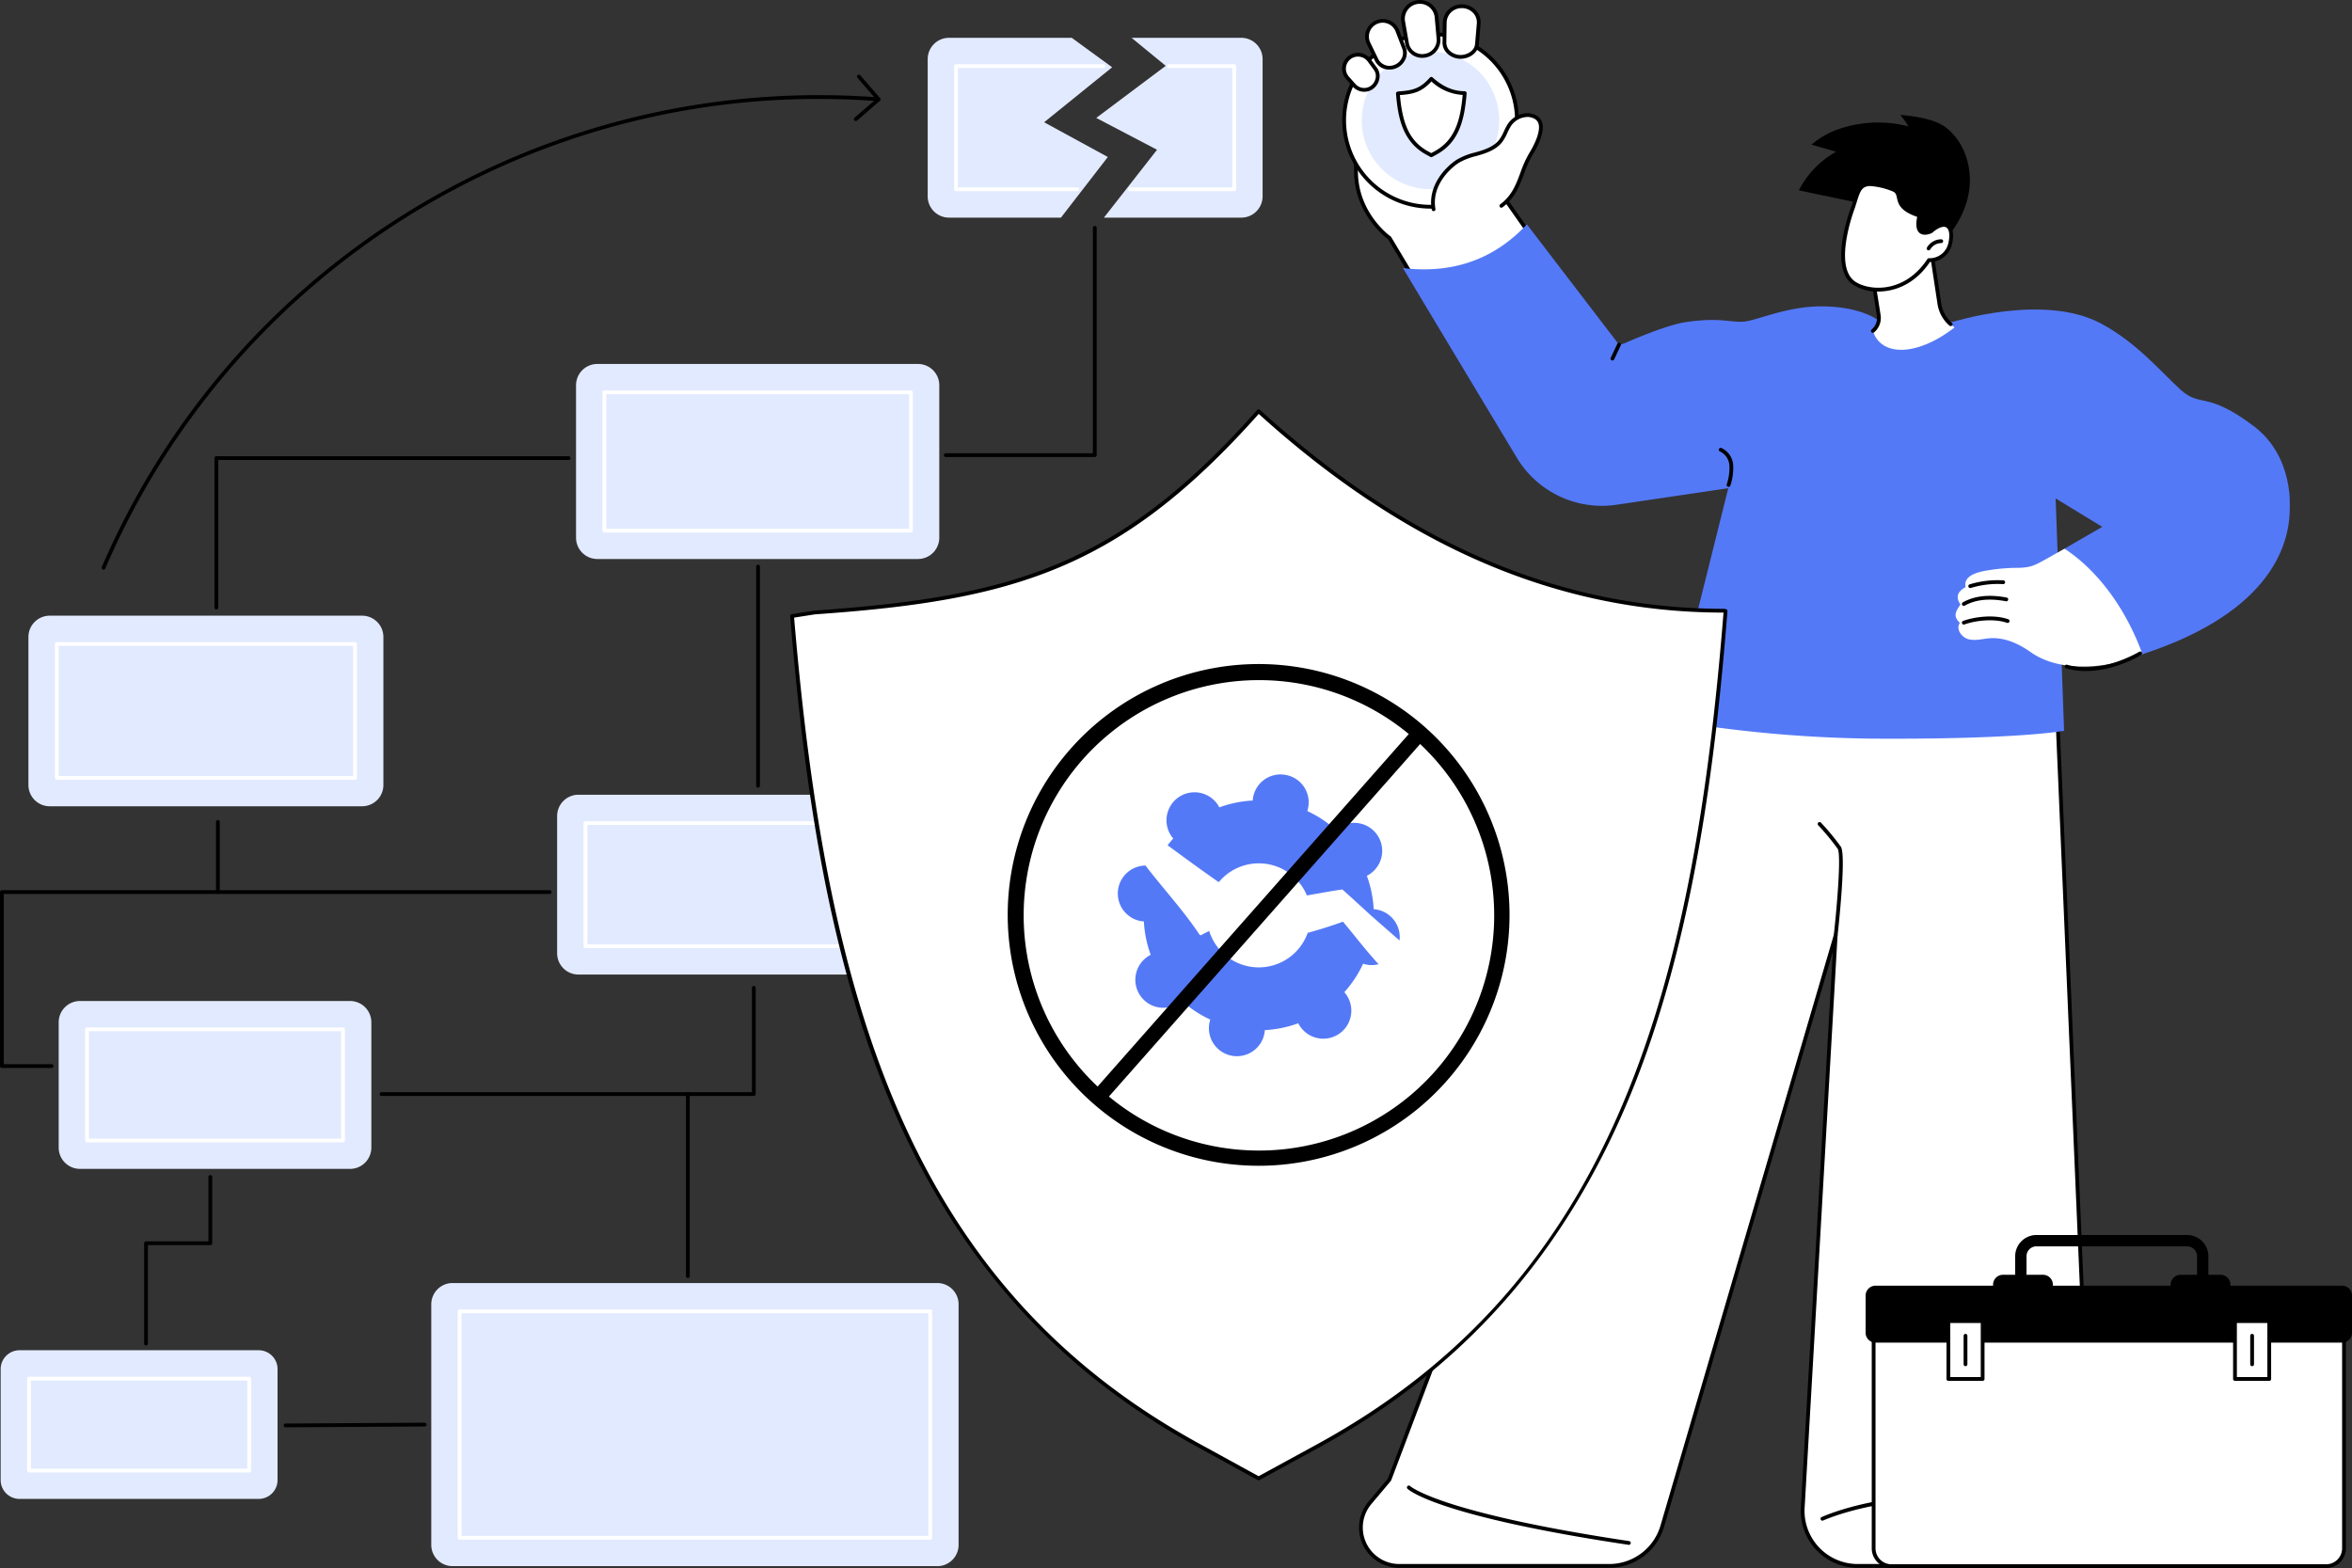
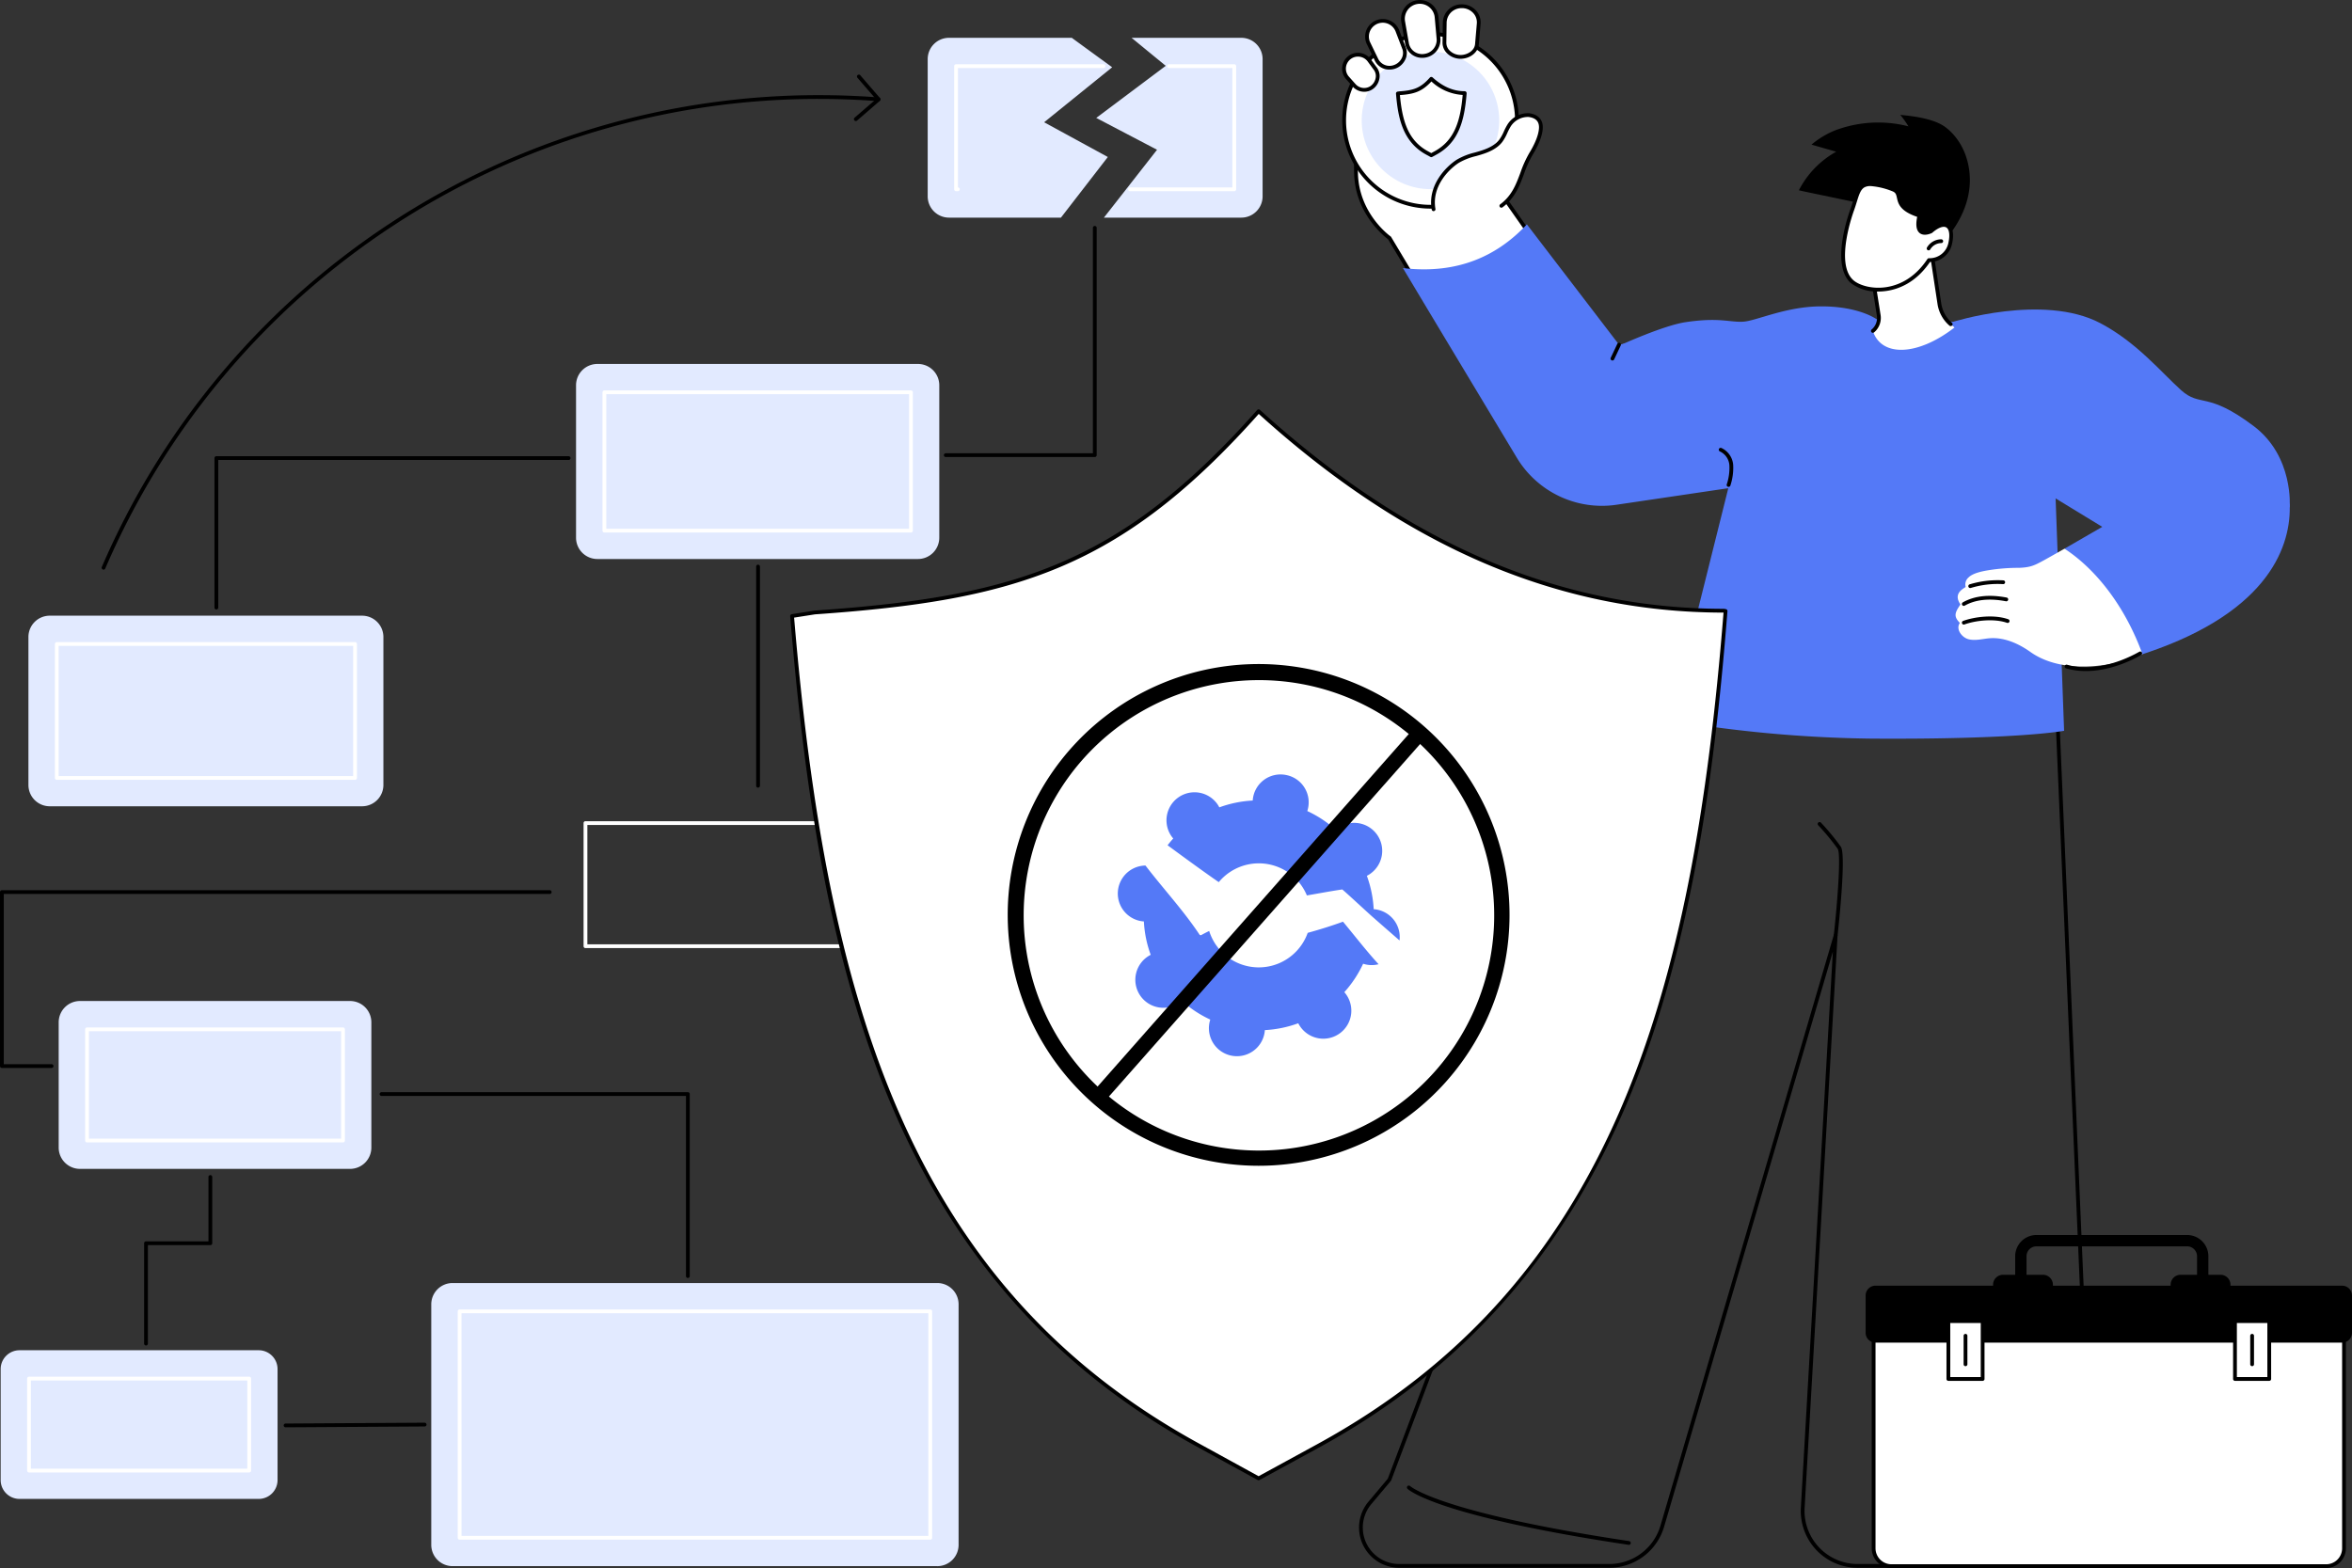
<svg xmlns="http://www.w3.org/2000/svg" id="Group_36273" data-name="Group 36273" width="678" height="452.103" viewBox="0 0 678 452.103">
  <rect x="0" y="0" width="678" height="452.103" fill="#333333" stroke="none" />
  <defs>
    <clipPath id="clip-path">
      <rect id="Rectangle_5056" data-name="Rectangle 5056" width="678" height="452.102" fill="none" />
    </clipPath>
  </defs>
  <g id="Group_36272" data-name="Group 36272" clip-path="url(#clip-path)">
-     <path id="Path_36099" data-name="Path 36099" d="M1788.063,766.653l10.377,242.559a15.864,15.864,0,0,1-15.862,16.41H1731.11a15.864,15.864,0,0,1-15.846-16.767l9.494-165.041-49.995,170.411a15.87,15.87,0,0,1-15.231,11.4H1598.98a11.063,11.063,0,0,1-8.476-18.183l5.623-6.682,90.046-238.245Z" transform="translate(-1195.597 -574.132)" fill="#fff" />
    <path id="Path_36100" data-name="Path 36100" d="M1780.926,1024.5h-51.468a16.408,16.408,0,0,1-16.39-17.344l9.221-160.288-48.655,165.843a16.5,16.5,0,0,1-15.754,11.789h-60.552a11.607,11.607,0,0,1-8.893-19.078l5.563-6.612,90.013-238.158a.529.529,0,0,1,.532-.352l101.89,4.142a.544.544,0,0,1,.522.521l10.377,242.558a16.408,16.408,0,0,1-16.407,16.979m-57.82-182.9a.57.57,0,0,1,.094.008.545.545,0,0,1,.451.568l-9.494,165.041a15.319,15.319,0,0,0,15.3,16.191h51.468a15.32,15.32,0,0,0,15.318-15.846l-10.356-242.054-101-4.106-89.907,237.878a.548.548,0,0,1-.093.158l-5.623,6.682a10.518,10.518,0,0,0,8.06,17.288h60.552a15.409,15.409,0,0,0,14.709-11.006l49.995-170.411a.545.545,0,0,1,.522-.392" transform="translate(-1193.945 -572.467)" />
    <path id="Path_36101" data-name="Path 36101" d="M1705.583,1750.789a.584.584,0,0,1-.082-.006c-55.319-8.29-63.434-15.856-63.751-16.175a.545.545,0,0,1,.766-.774c.1.091,8.577,7.694,63.147,15.871a.545.545,0,0,1-.08,1.084" transform="translate(-1236.034 -1305.372)" />
-     <path id="Path_36102" data-name="Path 36102" d="M2197.243,1754.245a.532.532,0,0,1-.2-.037c-40.427-15.744-71.772-1.552-72.084-1.407a.545.545,0,0,1-.46-.987c.079-.037,8.07-3.712,20.991-5.358a106.319,106.319,0,0,1,51.948,6.737.545.545,0,0,1-.2,1.052" transform="translate(-1599.405 -1314.401)" />
    <path id="Path_36103" data-name="Path 36103" d="M2126.117,992.586a.579.579,0,0,1-.061,0,.545.545,0,0,1-.481-.6c.976-8.759,2.146-23.261,1.128-24.888a67.533,67.533,0,0,0-5.624-6.8.545.545,0,1,1,.8-.744,67.09,67.09,0,0,1,5.752,6.969c1.552,2.485-.707,23.229-.97,25.586a.544.544,0,0,1-.541.485" transform="translate(-1596.955 -722.36)" />
    <path id="Path_36104" data-name="Path 36104" d="M1965.859,361.225s-4.983-3.684-15.886-3.684c-10.218,0-18.708,4.195-22.544,4.42s-6.925-1.326-16.65.147c-6.247.947-18.288,6.415-18.288,6.415a135.693,135.693,0,0,0,41.956,3.531c22.567-1.805,31.412-10.829,31.412-10.829" transform="translate(-1424.95 -269.21)" fill="#5479f7" />
    <path id="Path_36105" data-name="Path 36105" d="M2375.129,418.174s1.2-14.607-10.362-23.328c-13.524-10.206-15.344-5.331-20.978-10.4s-12.8-13.812-23.291-19.312c-16.467-8.631-42.671-.285-42.671-.285s48.909,27.464,67.783,42.958,29.517,10.369,29.517,10.369" transform="translate(-1715.09 -271.981)" fill="#5479f7" />
    <path id="Path_36106" data-name="Path 36106" d="M1635.762,173.173l-9.314-12.793s-16.787-26.4-15.564-20.5c0,0-6.8-5.065-12.113.771,0,0-7.055-9.921-12.277-1.641,0,0-4.328,5.4-3.151,16.423.92,8.612,9.229,15.363,9.229,15.363l7.457,11.982Z" transform="translate(-1192.025 -102.188)" fill="#fff" />
    <path id="Path_36107" data-name="Path 36107" d="M1597.073,171.965a.544.544,0,0,1-.468-.266l-6.852-11.46c-1.017-.753-9.376-7.292-9.782-18.757-.443-12.521,4.2-16.849,4.913-17.441,1.29-2.011,2.76-2.968,4.365-2.839,3.433.269,6.316,5.585,7.277,7.571,4.34-4.115,9.441-1.924,11.426-.8a.692.692,0,0,1,.39-.38c.605-.248,1.362-.551,8.974,10.638,3.645,5.358,7.149,10.863,7.184,10.918l9,12.833a.545.545,0,0,1-.892.626l-9.009-12.854c-5.771-9.073-12.461-18.854-14.573-20.8a.545.545,0,0,1-.87.427c-.262-.194-6.469-4.693-11.385.7a.545.545,0,0,1-.9-.152c-.883-2.05-3.808-7.419-6.7-7.645-1.194-.095-2.339.719-3.407,2.413a.537.537,0,0,1-.136.146c-.048.037-5.008,3.957-4.56,16.6.411,11.607,9.323,17.909,9.413,17.972a.542.542,0,0,1,.158.169l6.909,11.556a.545.545,0,0,1-.467.824" transform="translate(-1189.616 -91.251)" />
    <path id="Path_36108" data-name="Path 36108" d="M1568.218,64.544a24.927,24.927,0,1,0,24.927-24.906,24.917,24.917,0,0,0-24.927,24.906" transform="translate(-1180.789 -29.845)" fill="#fff" />
    <path id="Path_36109" data-name="Path 36109" d="M1591.485,88.334a25.451,25.451,0,1,1,25.472-25.451,25.49,25.49,0,0,1-25.472,25.451m0-49.812a24.361,24.361,0,1,0,24.382,24.361,24.4,24.4,0,0,0-24.382-24.361" transform="translate(-1179.129 -28.185)" />
    <path id="Path_36110" data-name="Path 36110" d="M1588.9,80.105a19.817,19.817,0,1,0,19.817-19.8,19.808,19.808,0,0,0-19.817,19.8" transform="translate(-1196.363 -45.407)" fill="#e2eaff" />
    <path id="Path_36111" data-name="Path 36111" d="M1640.711,114.013l-1.263-.693c-6.344-3.48-7.764-9.907-8.37-17.117l.469-.073c4.283-.3,6.379-1.018,9.164-4.156,3.324,3.018,6.5,4.12,9.611,4.12l.031.006c-.575,7.267-2.021,13.753-8.42,17.246Z" transform="translate(-1228.119 -69.252)" fill="#fff" />
    <path id="Path_36112" data-name="Path 36112" d="M1639.05,112.9a.544.544,0,0,1-.262-.067l-1.263-.693c-6.941-3.809-8.105-11.055-8.651-17.549a.545.545,0,0,1,.459-.584l.469-.074c4.19-.295,6.142-.939,8.841-3.979a.546.546,0,0,1,.378-.183.553.553,0,0,1,.4.141c2.949,2.677,5.973,3.978,9.245,3.978a.509.509,0,0,1,.111.012.576.576,0,0,1,.462.583c-.641,8.111-2.366,14.222-8.7,17.681l-1.223.668a.547.547,0,0,1-.261.066M1630,95.008c.678,7.452,2.356,13.053,8.045,16.175l1,.55.961-.525c5.76-3.144,7.441-8.766,8.09-16.241a14.462,14.462,0,0,1-9.011-3.889c-2.8,3-5.041,3.64-9.087,3.93" transform="translate(-1226.458 -67.592)" />
    <path id="Path_36113" data-name="Path 36113" d="M1672.754,162.011c-1.133-6.354,3.394-12.227,6.859-14.457,1.945-1.252,4.272-1.728,6.483-2.408s4.469-1.631,5.885-3.459c1.033-1.334,1.524-3.061,2.429-4.485a6.444,6.444,0,0,1,5.677-2.949c2.325.311,3.619,1.555,3.455,3.893-.171,2.43-1.6,5.264-2.829,7.262-3.144,5.124-3.281,11.1-8.691,15.127l-.878,2.008Z" transform="translate(-1259.365 -101.064)" fill="#fff" />
    <path id="Path_36114" data-name="Path 36114" d="M1575.99,73.443a3.863,3.863,0,0,1-4.842-.755l-2.061-2.323a4.03,4.03,0,1,1,6.478-4.788l1.784,2.431a3.953,3.953,0,0,1-1.359,5.435" transform="translate(-1180.789 -48.068)" fill="#fff" />
    <path id="Path_36115" data-name="Path 36115" d="M1572.385,72.872a4.441,4.441,0,0,1-3.3-1.472l-2.063-2.326a4.574,4.574,0,1,1,7.334-5.458l1.775,2.418a4.077,4.077,0,0,1,.593,3.227,4.629,4.629,0,0,1-2.111,3,4.331,4.331,0,0,1-2.227.613m1.947-1.081h0Zm-3.75-9.056a3.48,3.48,0,0,0-2.725,5.64l2.04,2.3a3.316,3.316,0,0,0,4.155.649,3.582,3.582,0,0,0,1.606-2.293,3,3,0,0,0-.415-2.364l-1.775-2.419a3.506,3.506,0,0,0-2.886-1.512" transform="translate(-1179.131 -46.415)" />
    <path id="Path_36116" data-name="Path 36116" d="M1603.007,37.581a4.175,4.175,0,0,1-5.218-2.066l-2.385-4.932A4.538,4.538,0,1,1,1603.9,27.4l1.913,4.992a4.28,4.28,0,0,1-2.8,5.19" transform="translate(-1200.998 -18.307)" fill="#fff" />
    <path id="Path_36117" data-name="Path 36117" d="M1599.888,36.709a4.556,4.556,0,0,1-4.267-2.64l-2.373-4.9a5.082,5.082,0,1,1,9.5-3.6l1.905,4.972a4.382,4.382,0,0,1-.377,3.578,4.977,4.977,0,0,1-4.388,2.59m1.454-.782h0ZM1597.927,23.2a3.993,3.993,0,0,0-3.632,2.341,3.947,3.947,0,0,0-.053,3.175l2.372,4.9a3.64,3.64,0,0,0,4.553,1.787,3.962,3.962,0,0,0,2.156-1.821,3.3,3.3,0,0,0,.3-2.679l-1.906-4.972a4.013,4.013,0,0,0-3.8-2.735" transform="translate(-1199.333 -16.651)" />
    <path id="Path_36118" data-name="Path 36118" d="M1643.346,17.721a4.424,4.424,0,0,1-5.186-3.379l-1.127-6.436a4.865,4.865,0,1,1,9.63-1.353l.571,6.4a4.646,4.646,0,0,1-3.887,4.763" transform="translate(-1232.547 -1.662)" fill="#fff" />
    <path id="Path_36119" data-name="Path 36119" d="M1640.886,16.673a4.941,4.941,0,0,1-4.925-3.9l-1.127-6.436a5.409,5.409,0,1,1,10.708-1.5l.572,6.412a5.194,5.194,0,0,1-4.336,5.349h0a5.175,5.175,0,0,1-.891.077m.8-.614h0Zm-1.506-14.97a4.382,4.382,0,0,0-.76.066,4.316,4.316,0,0,0-3.511,4.995l1.127,6.436a3.889,3.889,0,0,0,4.556,2.936,4.078,4.078,0,0,0,3.439-4.169l-.572-6.412a4.323,4.323,0,0,0-4.279-3.851" transform="translate(-1230.885 0)" />
    <path id="Path_36120" data-name="Path 36120" d="M1690.361,21.872c-2.516.164-4.98-1.64-4.975-4.045l.09-5.852a4.813,4.813,0,0,1,4.6-4.689,4.761,4.761,0,0,1,5.2,4.98l-.506,5.917c-.159,2.079-2.225,3.546-4.4,3.689" transform="translate(-1269.011 -5.478)" fill="#fff" />
    <path id="Path_36121" data-name="Path 36121" d="M1688.385,20.768a5.617,5.617,0,0,1-3.795-1.477,4.268,4.268,0,0,1-1.411-3.123l.09-5.859a5.368,5.368,0,0,1,5.109-5.224,5.549,5.549,0,0,1,4.305,1.608,5.083,5.083,0,0,1,1.47,3.958l-.506,5.921c-.169,2.213-2.281,4.015-4.912,4.186q-.175.011-.35.011m.367-14.607q-.151,0-.3.01a4.277,4.277,0,0,0-4.09,4.146l-.09,5.859a3.188,3.188,0,0,0,1.067,2.319,4.507,4.507,0,0,0,3.328,1.173h0c1.78-.116,3.75-1.272,3.9-3.186l.506-5.921a3.94,3.94,0,0,0-1.158-3.1,4.43,4.43,0,0,0-3.157-1.3" transform="translate(-1267.349 -3.819)" />
    <path id="Path_36122" data-name="Path 36122" d="M1670.549,160.279a.545.545,0,0,1-.536-.449c-1.231-6.9,3.969-12.3,7.236-14.4a19.081,19.081,0,0,1,5.223-2.063c.467-.132.933-.266,1.394-.407,1.881-.578,4.219-1.472,5.614-3.272a12.516,12.516,0,0,0,1.345-2.416,17.672,17.672,0,0,1,1.055-2.028,6.977,6.977,0,0,1,6.209-3.2c2.709.363,4.1,1.95,3.926,4.471-.182,2.585-1.682,5.51-2.909,7.509a31.6,31.6,0,0,0-2.52,5.592c-1.264,3.383-2.571,6.881-6.165,9.557a.545.545,0,1,1-.651-.874c3.336-2.485,4.53-5.681,5.795-9.064a32.464,32.464,0,0,1,2.612-5.782c.952-1.551,2.575-4.525,2.75-7.015.137-1.943-.839-3.027-2.984-3.314a5.9,5.9,0,0,0-5.145,2.7,16.739,16.739,0,0,0-.987,1.9,13.479,13.479,0,0,1-1.471,2.623c-1.582,2.041-4.12,3.021-6.155,3.646-.468.144-.942.278-1.416.413a18.282,18.282,0,0,0-4.932,1.931c-3.04,1.956-7.883,6.956-6.753,13.292a.544.544,0,0,1-.44.632.538.538,0,0,1-.1.009" transform="translate(-1257.297 -99.399)" />
    <path id="Path_36123" data-name="Path 36123" d="M1758.541,289.074c-18.355-1.4-59.262,7.493-59.262,7.493L1672.7,261.855c-8.461,9.031-19.845,14.468-35.733,12.6,5.353,8.971,21.98,36.634,32.829,54.676a28.639,28.639,0,0,0,28.741,13.564l32.015-4.742,26.649,5.091s25.982-52.088,1.341-53.969" transform="translate(-1232.552 -197.164)" fill="#5479f7" />
    <path id="Path_36124" data-name="Path 36124" d="M1879.785,405.231a.545.545,0,0,1-.492-.777l1.882-3.988a.545.545,0,1,1,.985.465l-1.882,3.988a.544.544,0,0,1-.493.312" transform="translate(-1414.973 -301.295)" />
    <path id="Path_36125" data-name="Path 36125" d="M2024.27,372.118s19.178.35,33.978,5.186c2.756.9,1.785,45.6,1.785,45.6l2.461,67.41s-12.858,2.544-55.611,2.264a371.153,371.153,0,0,1-57.9-5.26l18.355-73.528,18-42.327s3.392-.062,4.445-.079c9.618-.16,34.49.738,34.49.738" transform="translate(-1467.486 -279.616)" fill="#5479f7" />
    <path id="Path_36126" data-name="Path 36126" d="M2380.644,393.406c44.434,10.743,70.807,41.639,70.886,49.064.13,12.15-7,31.512-44.85,43.123L2386.6,454.408l10.881-6.29-18.205-11.1Z" transform="translate(-1791.471 -296.215)" fill="#5479f7" />
    <path id="Path_36127" data-name="Path 36127" d="M2008.379,533.915a.545.545,0,0,1-.527-.685,15.2,15.2,0,0,0,.772-5.445,4.759,4.759,0,0,0-2.7-4.062.545.545,0,1,1,.388-1.018,5.844,5.844,0,0,1,3.4,4.964,16.263,16.263,0,0,1-.8,5.841.545.545,0,0,1-.526.4" transform="translate(-1510.094 -393.543)" />
    <path id="Path_36128" data-name="Path 36128" d="M2283.209,656.4c-2.215-3.172.833-4.523,1.5-5.027a2.669,2.669,0,0,1,.838-2.753c1.269-1.284,4.113-1.817,5.895-2.1a54.4,54.4,0,0,1,8.662-.666c3.332-.133,4.4-.666,7.3-2.253,1.146-.626,5.8-3.271,5.8-3.271,9.7,6.374,17.768,17.448,22.47,30.429-8.388,3.718-23.052,5.93-32.31-.652-3.342-2.376-7.338-4.179-11.434-3.966-2.12.111-4.261.811-6.326.318s-3.837-3.017-2.562-4.713c-1.862-1.873-1.494-2.941.173-5.344" transform="translate(-1718.074 -482.135)" fill="#fff" />
    <path id="Path_36129" data-name="Path 36129" d="M2289.744,721.809a.545.545,0,0,1-.183-1.058c3.417-1.22,8.94-1.891,12.989-.481a.545.545,0,1,1-.358,1.029c-3.63-1.263-8.917-.717-12.264.477a.543.543,0,0,1-.183.032" transform="translate(-1723.651 -541.731)" />
    <path id="Path_36130" data-name="Path 36130" d="M2289.745,698.3a.545.545,0,0,1-.268-1.019c3.336-1.885,7.588-2.347,12.638-1.377a.545.545,0,0,1-.206,1.07c-4.789-.922-8.791-.5-11.9,1.256a.549.549,0,0,1-.267.07" transform="translate(-1723.651 -523.611)" />
    <path id="Path_36131" data-name="Path 36131" d="M2297.252,679.419a.545.545,0,0,1-.178-1.06,27.882,27.882,0,0,1,9.74-1.157.545.545,0,0,1-.05,1.088,26.723,26.723,0,0,0-9.335,1.1.546.546,0,0,1-.177.03" transform="translate(-1729.304 -509.873)" />
    <path id="Path_36132" data-name="Path 36132" d="M2415.234,765.951a20.757,20.757,0,0,1-5.72-.775.545.545,0,0,1,.3-1.048c8.521,2.441,17.412-1.812,20.84-3.751a.545.545,0,0,1,.537.948c-2.786,1.577-9.069,4.626-15.956,4.626" transform="translate(-1813.945 -572.472)" />
    <path id="Path_36133" data-name="Path 36133" d="M2141.273,137.641c-3.6-2.738-10.675-3.326-13.043-3.566a27.424,27.424,0,0,1,2.34,3.3,35.152,35.152,0,0,0-21.272,1.222,25.194,25.194,0,0,0-6.668,4.054l7.116,2.042A26.633,26.633,0,0,0,2099,155.812c1.554.427,27.8,5.734,28.376,6.086,1.357,4.964,4.032,9.648,8.618,12.215a.575.575,0,0,0,.816.337.582.582,0,0,0,.478-.392c5.407-4.785,9.859-11.143,10.82-18.434.87-6.6-1.416-13.868-6.833-17.983" transform="translate(-1580.44 -100.952)" />
    <path id="Path_36134" data-name="Path 36134" d="M2185.322,298.987l1.687,10.665a4.854,4.854,0,0,1-1.687,4.487c2.426,7.578,12.93,7.246,23.53-.99l-1.108-.958a9.7,9.7,0,0,1-3.25-5.887l-2.178-14.348s-3.727-6.235-16.994,7.031" transform="translate(-1645.437 -218.726)" fill="#fff" />
    <path id="Path_36135" data-name="Path 36135" d="M2183.662,313.029a.545.545,0,0,1-.349-.964,4.329,4.329,0,0,0,1.5-3.983l-1.687-10.665a.545.545,0,0,1,.153-.47c7.684-7.683,12.311-8.921,14.833-8.609a4.081,4.081,0,0,1,3.014,1.684.558.558,0,0,1,.071.2l2.177,14.348a9.17,9.17,0,0,0,3.068,5.557.545.545,0,1,1-.712.825,10.259,10.259,0,0,1-3.433-6.218l-2.158-14.223a3.165,3.165,0,0,0-2.208-1.094c-2.267-.26-6.472.95-13.685,8.108l1.644,10.391a5.425,5.425,0,0,1-1.876,4.99.545.545,0,0,1-.349.126" transform="translate(-1643.777 -217.071)" />
    <path id="Path_36136" data-name="Path 36136" d="M2153.295,222.169s-6.016,15.844,0,20.946c3.57,3.027,14.851,4.614,22.063-6.281a6.07,6.07,0,0,0,6.134-4.86c1.139-5.1-1.411-7.027-5.539-3.436,0,0-4.994,2.541-3.353-4.535-8.409-2.634-4.258-6.344-7.683-7.553-10.237-3.612-9.461-.378-11.624,5.719" transform="translate(-1619.31 -161.837)" fill="#fff" />
    <path id="Path_36137" data-name="Path 36137" d="M2159.062,244.231a12.536,12.536,0,0,1-7.794-2.366c-6.222-5.275-.442-20.807-.161-21.549.288-.811.519-1.558.741-2.28.7-2.275,1.26-4.072,2.851-4.872,1.637-.823,4.165-.5,8.725,1.107a3.066,3.066,0,0,1,2.094,2.728c.342,1.548.73,3.3,5.572,4.819a.545.545,0,0,1,.368.643c-.492,2.12-.407,3.566.239,4.073.629.492,1.83.092,2.279-.12,2.822-2.432,4.5-2.046,5.257-1.6,1.329.792,1.736,2.836,1.117,5.61a6.574,6.574,0,0,1-6.372,5.281c-4.068,6-9.08,7.857-12.589,8.356a16.521,16.521,0,0,1-2.326.166m-2.26-30.409a3.575,3.575,0,0,0-1.614.316c-1.177.591-1.647,2.114-2.3,4.22-.217.7-.461,1.493-.758,2.327l0,.011c-.059.155-5.81,15.543-.155,20.337,1.591,1.349,5.168,2.535,9.262,1.952,3.334-.475,8.122-2.268,11.995-8.119a.543.543,0,0,1,.481-.244,5.5,5.5,0,0,0,5.576-4.434c.495-2.217.261-3.917-.612-4.437-.846-.5-2.356.067-4.038,1.53a.538.538,0,0,1-.111.074c-.088.044-2.164,1.08-3.5.034-.977-.765-1.219-2.3-.736-4.689-5-1.686-5.481-3.865-5.836-5.47-.216-.977-.347-1.567-1.392-1.935a20.731,20.731,0,0,0-6.258-1.477m-5.184,6.682h0Z" transform="translate(-1617.632 -160.172)" />
    <path id="Path_36138" data-name="Path 36138" d="M2248.686,282.465a.545.545,0,0,1-.472-.815,4.8,4.8,0,0,1,4.1-2.376h.018a.545.545,0,0,1,0,1.09h-.015a3.743,3.743,0,0,0-3.157,1.827.545.545,0,0,1-.473.274" transform="translate(-1692.737 -210.279)" />
    <path id="Path_36139" data-name="Path 36139" d="M129.352,773.49H39.314a6.144,6.144,0,0,1-6.144-6.144V724.681a6.144,6.144,0,0,1,6.144-6.144h90.038a6.144,6.144,0,0,1,6.144,6.144v42.664a6.144,6.144,0,0,1-6.144,6.144" transform="translate(-24.975 -541.022)" fill="#e2eaff" />
    <path id="Path_36140" data-name="Path 36140" d="M150.569,789.108H64.587a.545.545,0,0,1-.545-.545v-38.61a.544.544,0,0,1,.545-.545h85.983a.544.544,0,0,1,.545.545v38.61a.545.545,0,0,1-.545.545m-85.438-1.089h84.893V750.5H65.131Z" transform="translate(-48.22 -564.267)" fill="#fff" />
-     <path id="Path_36141" data-name="Path 36141" d="M740.471,979.343H656.219a6.144,6.144,0,0,1-6.144-6.144V933.642a6.144,6.144,0,0,1,6.144-6.144h84.251a6.144,6.144,0,0,1,6.144,6.144V973.2a6.144,6.144,0,0,1-6.144,6.144" transform="translate(-489.474 -698.359)" fill="#e2eaff" />
    <path id="Path_36142" data-name="Path 36142" d="M761.689,994.961h-80.2a.545.545,0,0,1-.545-.545v-35.5a.545.545,0,0,1,.545-.545h80.2a.545.545,0,0,1,.545.545v35.5a.545.545,0,0,1-.545.545m-79.652-1.09h79.107V959.459H682.037Z" transform="translate(-512.719 -721.604)" fill="#fff" />
    <path id="Path_36143" data-name="Path 36143" d="M770.725,481H678.3a6.144,6.144,0,0,1-6.144-6.144V430.907a6.144,6.144,0,0,1,6.144-6.144h92.421a6.144,6.144,0,0,1,6.144,6.144v43.944A6.144,6.144,0,0,1,770.725,481" transform="translate(-506.103 -319.825)" fill="#e2eaff" />
    <path id="Path_36144" data-name="Path 36144" d="M791.943,496.613H703.577a.545.545,0,0,1-.545-.545V456.179a.545.545,0,0,1,.545-.545h88.366a.545.545,0,0,1,.545.545v39.889a.544.544,0,0,1-.545.545m-87.821-1.089H791.4v-38.8H704.122Z" transform="translate(-529.348 -343.069)" fill="#fff" />
    <path id="Path_36145" data-name="Path 36145" d="M649.077,1578.986H509.355a6.144,6.144,0,0,1-6.144-6.145V1503.5a6.144,6.144,0,0,1,6.144-6.144H649.077a6.144,6.144,0,0,1,6.144,6.144v69.347a6.144,6.144,0,0,1-6.144,6.145" transform="translate(-378.892 -1127.43)" fill="#e2eaff" />
    <path id="Path_36146" data-name="Path 36146" d="M670.3,1594.6H534.629a.545.545,0,0,1-.545-.545v-65.292a.545.545,0,0,1,.545-.545H670.3a.545.545,0,0,1,.545.545v65.292a.545.545,0,0,1-.545.545m-135.122-1.09H669.751v-64.2H535.173Z" transform="translate(-402.138 -1150.675)" fill="#fff" />
    <path id="Path_36147" data-name="Path 36147" d="M152.462,1216.636H74.618a6.144,6.144,0,0,1-6.144-6.144v-36.116a6.144,6.144,0,0,1,6.144-6.144h77.844a6.144,6.144,0,0,1,6.144,6.144v36.116a6.144,6.144,0,0,1-6.144,6.144" transform="translate(-51.557 -879.62)" fill="#e2eaff" />
    <path id="Path_36148" data-name="Path 36148" d="M173.68,1232.254H99.891a.545.545,0,0,1-.545-.545v-32.061a.545.545,0,0,1,.545-.545H173.68a.545.545,0,0,1,.545.545v32.061a.545.545,0,0,1-.545.545m-73.244-1.089h72.7v-30.971h-72.7Z" transform="translate(-74.803 -902.865)" fill="#fff" />
    <path id="Path_36149" data-name="Path 36149" d="M75.149,1618.681H6.212a5.441,5.441,0,0,1-5.441-5.441v-31.984a5.441,5.441,0,0,1,5.441-5.441H75.149a5.441,5.441,0,0,1,5.441,5.441v31.984a5.441,5.441,0,0,1-5.441,5.441" transform="translate(-0.581 -1186.509)" fill="#e2eaff" />
    <path id="Path_36150" data-name="Path 36150" d="M95.664,1634.3H32.188a.544.544,0,0,1-.545-.545v-26.523a.544.544,0,0,1,.545-.545H95.664a.545.545,0,0,1,.545.545v26.523a.545.545,0,0,1-.545.545m-62.931-1.089H95.119v-25.433H32.732Z" transform="translate(-23.826 -1209.754)" fill="#fff" />
    <path id="Path_36151" data-name="Path 36151" d="M531.906,1328.2a.545.545,0,0,1-.545-.545v-51.93H443.627a.545.545,0,1,1,0-1.089h88.28a.545.545,0,0,1,.545.545v52.474a.545.545,0,0,1-.545.545" transform="translate(-333.618 -959.736)" />
-     <path id="Path_36152" data-name="Path 36152" d="M819.966,1182.3h-19a.545.545,0,1,1,0-1.089h18.46v-30.108a.545.545,0,0,1,1.089,0v30.653a.544.544,0,0,1-.545.545" transform="translate(-602.674 -866.314)" />
    <path id="Path_36153" data-name="Path 36153" d="M14.844,1090.153H.545a.545.545,0,0,1-.545-.545v-50.169a.545.545,0,0,1,.545-.545H158.44a.545.545,0,1,1,0,1.089H1.09v49.08H14.844a.545.545,0,1,1,0,1.089" transform="translate(0 -782.235)" />
-     <path id="Path_36154" data-name="Path 36154" d="M252.552,978.324a.545.545,0,0,1-.545-.545V957.549a.545.545,0,0,1,1.089,0V977.78a.545.545,0,0,1-.545.545" transform="translate(-189.749 -720.576)" />
    <path id="Path_36155" data-name="Path 36155" d="M250.784,576.608a.545.545,0,0,1-.545-.545V532.97a.544.544,0,0,1,.545-.545H352.31a.545.545,0,1,1,0,1.089H251.328v42.549a.545.545,0,0,1-.545.545" transform="translate(-188.417 -400.889)" />
    <path id="Path_36156" data-name="Path 36156" d="M882.85,723.308a.545.545,0,0,1-.545-.545V659.569a.545.545,0,0,1,1.09,0v63.195a.545.545,0,0,1-.545.545" transform="translate(-664.331 -496.212)" />
    <path id="Path_36157" data-name="Path 36157" d="M1144.78,330.39H1101.8a.545.545,0,0,1,0-1.089h42.435V264.332a.545.545,0,1,1,1.089,0v65.513a.545.545,0,0,1-.545.545" transform="translate(-829.19 -198.618)" />
    <path id="Path_36158" data-name="Path 36158" d="M1289.307,44.128l9.843,8.077-20.029,15.022,17.526,9.18-15.313,19.567h39.6a6.144,6.144,0,0,0,6.144-6.144V50.272a6.144,6.144,0,0,0-6.144-6.144Z" transform="translate(-963.113 -33.226)" fill="#e2eaff" />
    <path id="Path_36159" data-name="Path 36159" d="M1346.837,111.592h-30.076a.545.545,0,0,1,0-1.089h29.531V76.09h-18.266a.545.545,0,0,1,0-1.09h18.811a.545.545,0,0,1,.545.545v35.5a.545.545,0,0,1-.545.545" transform="translate(-991.044 -56.471)" fill="#fff" />
    <path id="Path_36160" data-name="Path 36160" d="M1134.392,78.493l-18.36-10.015,19.612-15.856L1124,44.128h-35.389a6.144,6.144,0,0,0-6.144,6.144V89.829a6.144,6.144,0,0,0,6.144,6.144h32.269Z" transform="translate(-815.046 -33.226)" fill="#e2eaff" />
-     <path id="Path_36161" data-name="Path 36161" d="M1148.873,111.592h-34.987a.545.545,0,0,1-.545-.545v-35.5a.545.545,0,0,1,.545-.545h42.5a.545.545,0,1,1,0,1.09h-41.952V110.5h34.442a.545.545,0,0,1,0,1.089" transform="translate(-838.29 -56.471)" fill="#fff" />
+     <path id="Path_36161" data-name="Path 36161" d="M1148.873,111.592h-34.987a.545.545,0,0,1-.545-.545v-35.5a.545.545,0,0,1,.545-.545h42.5a.545.545,0,1,1,0,1.09h-41.952V110.5a.545.545,0,0,1,0,1.089" transform="translate(-838.29 -56.471)" fill="#fff" />
    <path id="Path_36162" data-name="Path 36162" d="M331.457,1661.7a.545.545,0,0,1,0-1.089l40.134-.245h0a.545.545,0,0,1,0,1.089l-40.134.245Z" transform="translate(-249.16 -1250.172)" />
    <path id="Path_36163" data-name="Path 36163" d="M168.7,1420.547a.544.544,0,0,1-.545-.545v-28.931a.545.545,0,0,1,.545-.545h18v-18.558a.545.545,0,1,1,1.09,0v19.1a.545.545,0,0,1-.545.545h-18V1420a.544.544,0,0,1-.545.545" transform="translate(-126.611 -1032.613)" />
    <path id="Path_36164" data-name="Path 36164" d="M119.151,247.844a.544.544,0,0,1-.5-.76A224.928,224.928,0,0,1,325.3,111.036c5.745,0,11.548.219,17.247.652a.545.545,0,0,1-.083,1.087c-5.671-.43-11.446-.649-17.164-.649A223.691,223.691,0,0,0,119.652,247.515a.545.545,0,0,1-.5.329" transform="translate(-89.305 -83.604)" />
    <path id="Path_36165" data-name="Path 36165" d="M996.921,100.515a.545.545,0,0,1-.357-.957l6.17-5.337-5.337-6.17a.545.545,0,1,1,.824-.713l5.693,6.583a.545.545,0,0,1-.056.769l-6.582,5.693a.545.545,0,0,1-.356.132" transform="translate(-750.22 -65.62)" />
    <path id="Path_36166" data-name="Path 36166" d="M2316.653,1628.551H2191.34a5.139,5.139,0,0,1-5.139-5.138v-60.235h135.59v60.235a5.138,5.138,0,0,1-5.138,5.138" transform="translate(-1646.099 -1176.993)" fill="#fff" />
    <path id="Path_36167" data-name="Path 36167" d="M2314.994,1627.436H2189.681a5.69,5.69,0,0,1-5.683-5.684v-60.235a.544.544,0,0,1,.545-.545h135.59a.544.544,0,0,1,.545.545v60.235a5.689,5.689,0,0,1-5.683,5.684m-129.906-65.374v59.69a4.6,4.6,0,0,0,4.594,4.594h125.313a4.6,4.6,0,0,0,4.594-4.594v-59.69Z" transform="translate(-1644.44 -1175.334)" />
    <path id="Path_36168" data-name="Path 36168" d="M2314.219,1516.9H2179.708a2.847,2.847,0,0,1-2.847-2.847v-10.722a2.847,2.847,0,0,1,2.847-2.847h134.511a2.847,2.847,0,0,1,2.847,2.847v10.722a2.847,2.847,0,0,1-2.847,2.847" transform="translate(-1639.067 -1129.789)" />
    <rect id="Rectangle_5054" data-name="Rectangle 5054" width="9.876" height="16.691" transform="translate(561.649 380.898)" fill="#fff" />
    <path id="Path_36169" data-name="Path 36169" d="M2281.632,1557.358h-9.875a.545.545,0,0,1-.545-.545v-16.691a.545.545,0,0,1,.545-.545h9.875a.545.545,0,0,1,.545.545v16.691a.545.545,0,0,1-.545.545m-9.33-1.089h8.786v-15.6H2272.3Z" transform="translate(-1710.108 -1159.224)" />
    <rect id="Rectangle_5055" data-name="Rectangle 5055" width="9.876" height="16.691" transform="translate(644.27 380.898)" fill="#fff" />
    <path id="Path_36170" data-name="Path 36170" d="M2616.063,1557.358h-9.875a.544.544,0,0,1-.545-.545v-16.691a.545.545,0,0,1,.545-.545h9.875a.545.545,0,0,1,.545.545v16.691a.545.545,0,0,1-.545.545m-9.331-1.089h8.786v-15.6h-8.786Z" transform="translate(-1961.918 -1159.224)" />
    <path id="Path_36171" data-name="Path 36171" d="M2291.745,1566.034a.544.544,0,0,1-.545-.545v-8.218a.545.545,0,1,1,1.09,0v8.218a.545.545,0,0,1-.545.545" transform="translate(-1725.158 -1172.136)" />
    <path id="Path_36172" data-name="Path 36172" d="M2626.175,1566.034a.545.545,0,0,1-.545-.545v-8.218a.545.545,0,1,1,1.09,0v8.218a.545.545,0,0,1-.545.545" transform="translate(-1976.967 -1172.136)" />
    <path id="Path_36173" data-name="Path 36173" d="M2339.95,1494.039h-11.5a2.874,2.874,0,0,1-2.875-2.875v-.556a2.874,2.874,0,0,1,2.875-2.875h11.5a2.875,2.875,0,0,1,2.875,2.875v.556a2.875,2.875,0,0,1-2.875,2.875" transform="translate(-1751.042 -1120.188)" />
    <path id="Path_36174" data-name="Path 36174" d="M2547.139,1494.039h-11.5a2.874,2.874,0,0,1-2.875-2.875v-.556a2.874,2.874,0,0,1,2.875-2.875h11.5a2.874,2.874,0,0,1,2.874,2.875v.556a2.874,2.874,0,0,1-2.874,2.875" transform="translate(-1907.045 -1120.188)" />
    <path id="Path_36175" data-name="Path 36175" d="M2405.421,1459.066a1.634,1.634,0,0,1-1.634-1.634v-10.008a2.853,2.853,0,0,0-2.876-2.823h-43.4a2.854,2.854,0,0,0-2.877,2.823v10.008a1.634,1.634,0,0,1-3.269,0v-10.008a6.126,6.126,0,0,1,6.145-6.092h43.4a6.126,6.126,0,0,1,6.145,6.092v10.008a1.634,1.634,0,0,1-1.634,1.634" transform="translate(-1770.457 -1085.25)" />
    <path id="Path_36176" data-name="Path 36176" d="M1058.673,787.612l-17.636-9.676C952.48,729.347,932.652,639.631,924.189,538.984l6.552-1.024c59.785-4.18,89.051-14.213,127.932-58.02,46.407,42.135,90.723,57.513,134.176,57.513l.43.089c-8.024,101.445-28.208,191.99-117.536,240.753Z" transform="translate(-695.868 -361.37)" fill="#fff" />
    <path id="Path_36177" data-name="Path 36177" d="M1057.012,786.5a.543.543,0,0,1-.262-.067l-17.636-9.676c-41-22.493-70.01-55.276-88.7-100.223-18.476-44.428-24.739-95.279-28.429-139.161a.545.545,0,0,1,.459-.584L929,535.761c57.359-4.013,87.75-12.935,127.609-57.844a.548.548,0,0,1,.378-.183.59.59,0,0,1,.4.141c42.519,38.606,86.289,57.372,133.81,57.372a.55.55,0,0,1,.11.011l.43.089a.545.545,0,0,1,.433.577c-3.282,41.5-9.468,94.949-28.319,140.3-18.827,45.291-48.1,78.292-89.5,100.89l-17.07,9.318a.545.545,0,0,1-.261.066m-133.9-248.714c9.266,109.6,32.681,192.012,116.525,238.015l17.374,9.533,16.808-9.175c85.088-46.449,108.435-129.468,117.214-239.819-47.595-.039-91.424-18.779-133.981-57.286-39.933,44.837-70.486,53.774-127.936,57.791Z" transform="translate(-694.207 -359.71)" />
    <path id="Path_36178" data-name="Path 36178" d="M1307.871,901.161a70.029,70.029,0,1,1-6.167-98.839,70.026,70.026,0,0,1,6.167,98.839" transform="translate(-892.502 -590.911)" fill="#fff" />
    <path id="Path_36179" data-name="Path 36179" d="M1248.738,920.488a72.329,72.329,0,1,1,4.588-.143c-1.533.1-3.065.143-4.588.143m.123-140.022a67.818,67.818,0,1,0,44.862,16.952,67.689,67.689,0,0,0-44.862-16.952" transform="translate(-885.963 -584.371)" />
    <path id="Path_36180" data-name="Path 36180" d="M1379.181,932.056a15,15,0,0,1,22.26,6.678c3.4-.571,6.78-1.226,10.186-1.723.134-.02,7.177,6.523,8.6,7.775q3.954,3.473,7.923,6.928a8.062,8.062,0,0,0-6.475-8.887,8.147,8.147,0,0,0-.975-.122,32.865,32.865,0,0,0-1.968-9.623,8.229,8.229,0,0,0,.849-.5,8.07,8.07,0,1,0-9.82-12.766,32.913,32.913,0,0,0-8.2-5.411,8.028,8.028,0,0,0-6.145-10.4,8.032,8.032,0,0,0-9.586,7.368,33.017,33.017,0,0,0-9.632,1.971,8.207,8.207,0,0,0-.495-.847,8.077,8.077,0,0,0-13.385,9.043,8.262,8.262,0,0,0,.6.774q-.857.951-1.63,1.958c.059.046,9.813,7.249,14.755,10.631a14.979,14.979,0,0,1,3.136-2.85" transform="translate(-1024.713 -680.561)" fill="#5479f7" />
    <path id="Path_36181" data-name="Path 36181" d="M1356.805,1056.471a8.077,8.077,0,1,0,12.782-9.818,32.974,32.974,0,0,0,5.42-8.2,7.854,7.854,0,0,0,4.453.143c-3.6-3.928-6.85-8.172-10.258-12.263-3.345,1.22-6.744,2.276-10.174,3.22a14.975,14.975,0,0,1-28.4-.545c-.767.378-1.528.765-2.279,1.182a.418.418,0,0,1-.495-.11c-1.284-1.932-2.652-3.8-4.069-5.64-3.739-4.841-7.8-9.437-11.519-14.292a8.071,8.071,0,0,0-1.438,15.995,8.269,8.269,0,0,0,.975.121,32.877,32.877,0,0,0,1.968,9.623,8.07,8.07,0,1,0,8.972,13.261,32.938,32.938,0,0,0,8.2,5.411,8.073,8.073,0,1,0,15.609,4.008,8.125,8.125,0,0,0,.122-.974,32.994,32.994,0,0,0,9.632-1.971,8.2,8.2,0,0,0,.495.847" transform="translate(-982.063 -760.59)" fill="#5479f7" />
    <path id="Path_36182" data-name="Path 36182" d="M1275.4,956.735a2.179,2.179,0,0,1-1.633-3.621l92.276-104.546a2.179,2.179,0,1,1,3.268,2.884L1277.03,956a2.173,2.173,0,0,1-1.635.738" transform="translate(-958.668 -638.373)" />
  </g>
</svg>